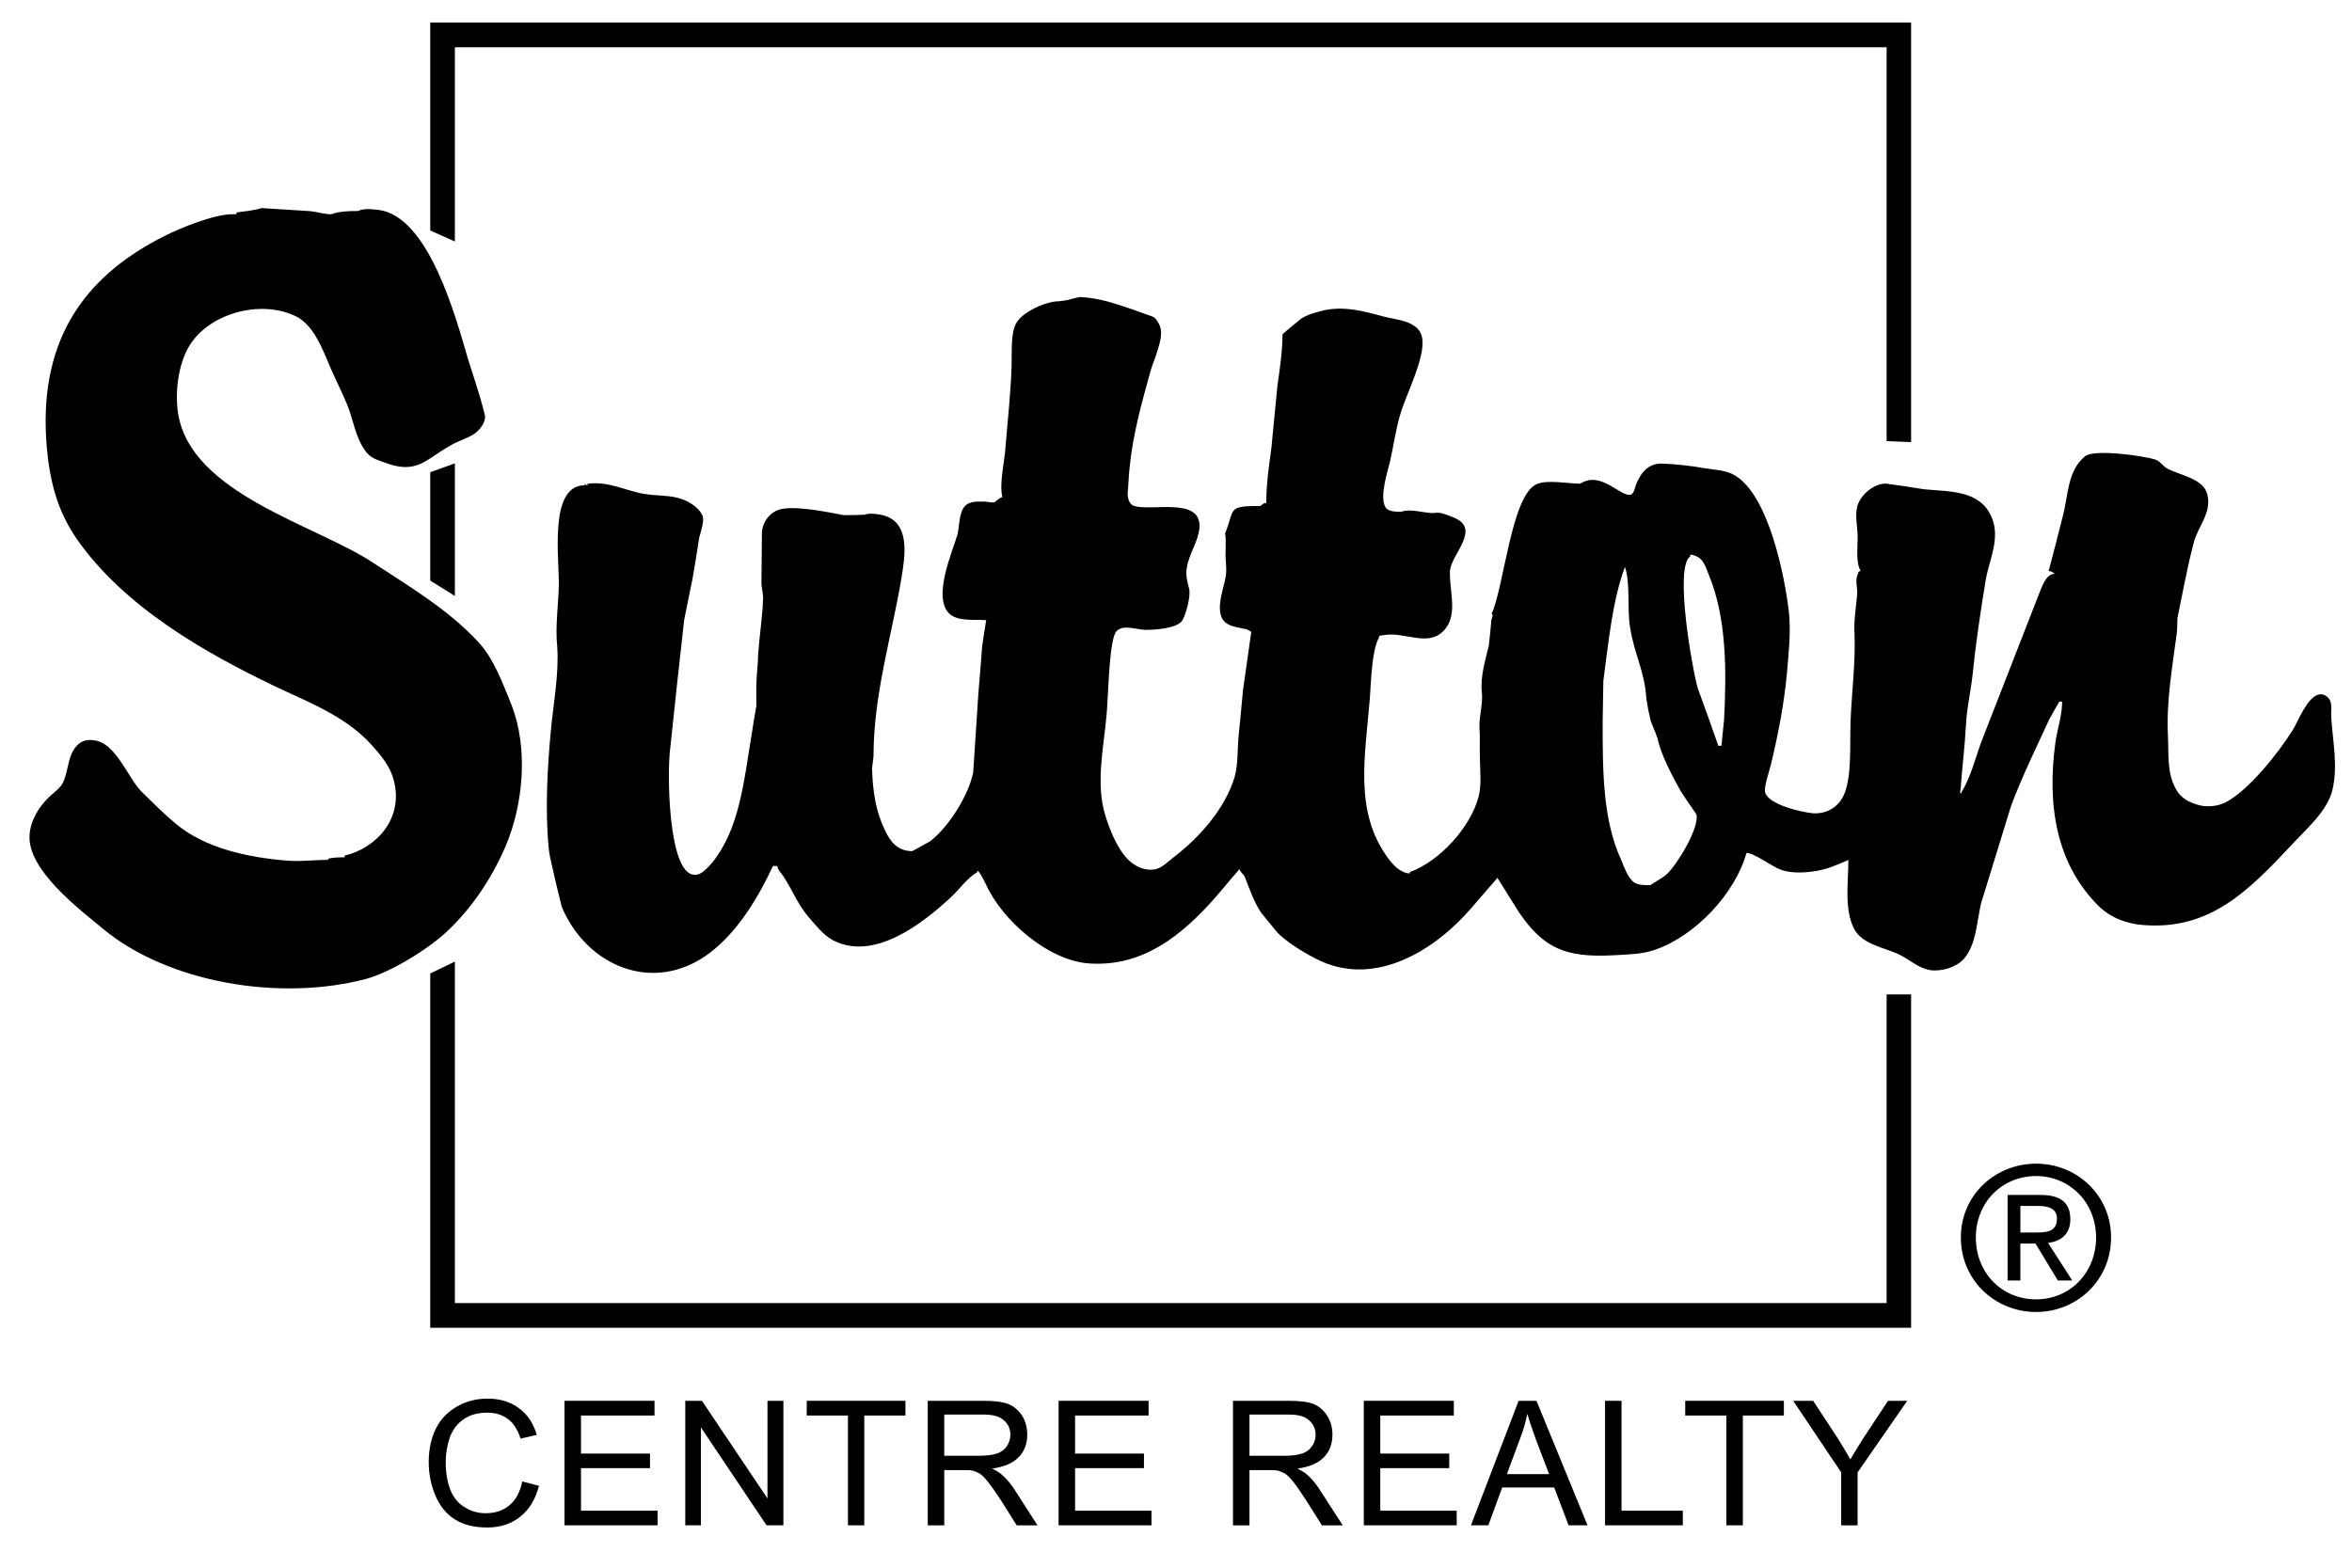
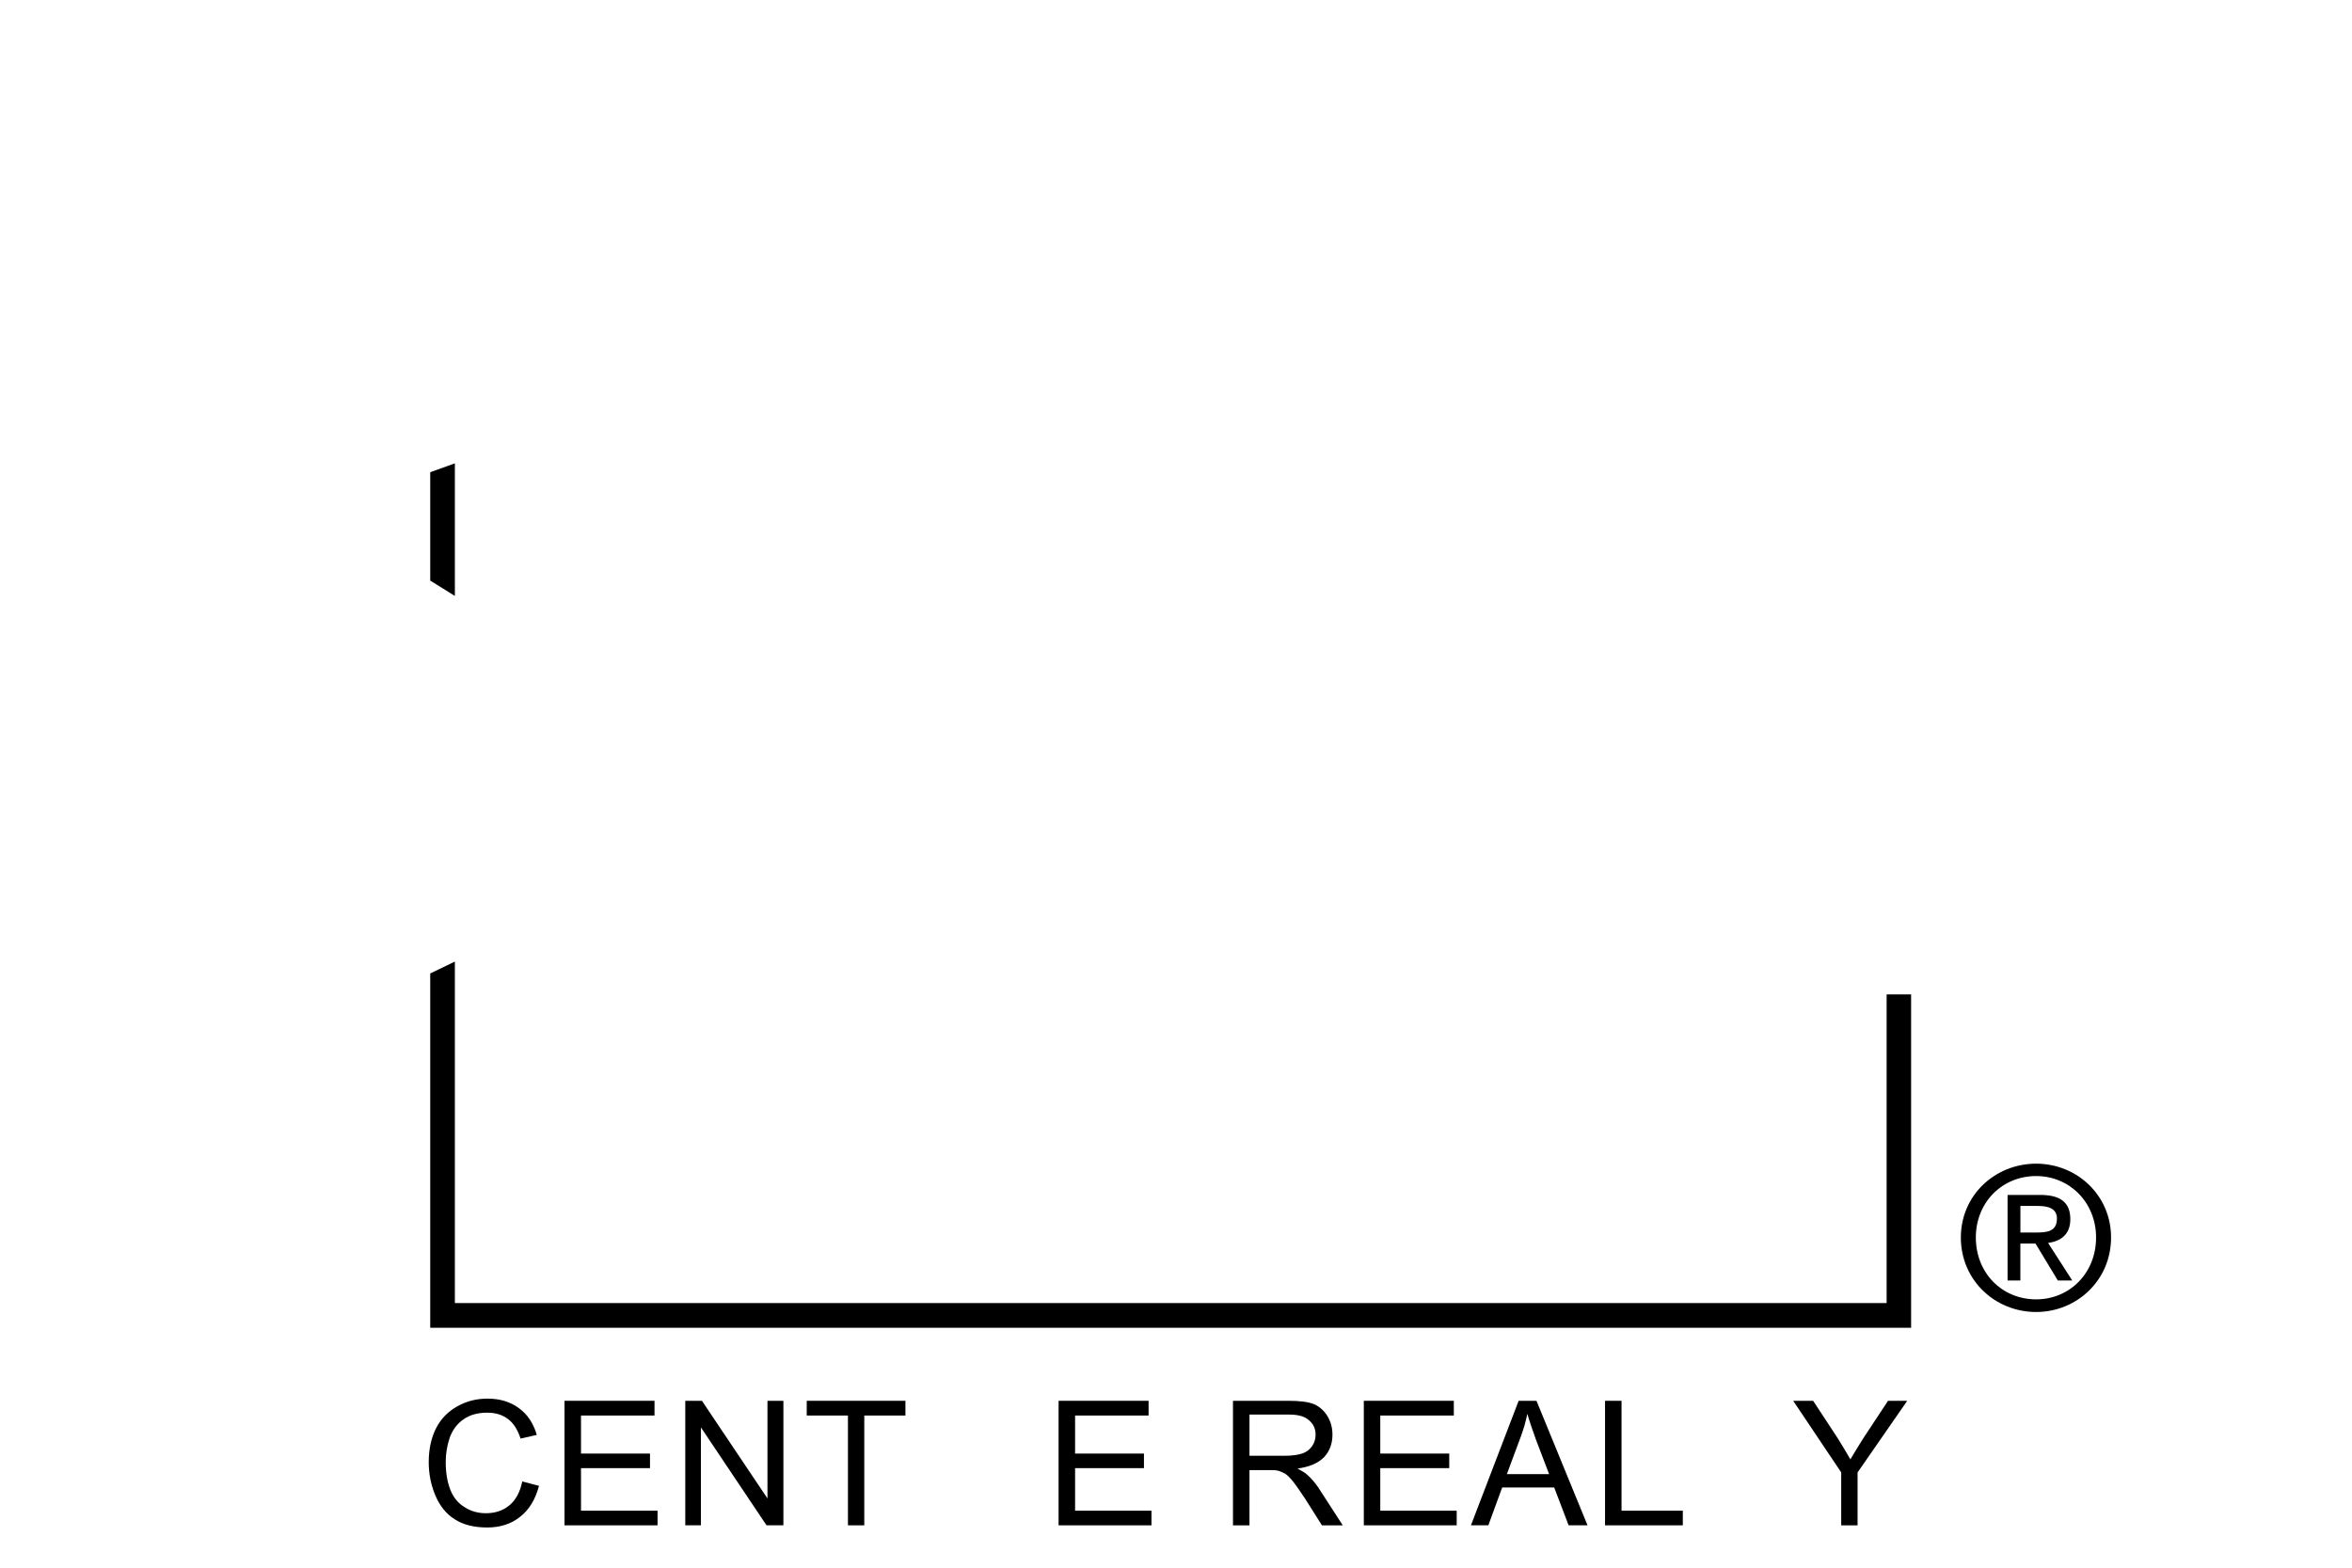
<svg xmlns="http://www.w3.org/2000/svg" version="1.1" x="0px" y="0px" width="75px" height="50px" viewBox="0 0 75 50" enable-background="new 0 0 75 50" xml:space="preserve">
  <g id="Awards">
</g>
  <g id="Barry">
</g>
  <g id="Steve">
</g>
  <g id="Sutton_Info">
    <g>
-       <path fill-rule="evenodd" clip-rule="evenodd" d="M8.342,6.635c0.5,0.039,1.053,0.062,1.559,0.1    c0.222,0.021,0.422,0.098,0.661,0.098c0.255-0.095,0.576-0.103,0.857-0.103c0.184-0.095,0.45-0.057,0.65-0.036    c1.613,0.208,2.47,3.448,2.857,4.765c0.122,0.382,0.253,0.777,0.372,1.178c0.059,0.205,0.12,0.416,0.169,0.624    c0.017,0.223-0.164,0.449-0.344,0.577c-0.249,0.162-0.515,0.221-0.765,0.375c-0.792,0.439-1.053,0.937-2.104,0.536    c-0.228-0.087-0.413-0.125-0.58-0.336c-0.359-0.467-0.398-1.037-0.625-1.558c-0.211-0.498-0.453-0.957-0.651-1.455    c-0.196-0.467-0.478-1.075-0.965-1.313c-1.146-0.557-2.822-0.08-3.429,1c-0.315,0.564-0.436,1.411-0.321,2.125    c0.429,2.527,4.325,3.513,6.171,4.708c1.153,0.76,2.408,1.491,3.393,2.55c0.507,0.547,0.777,1.314,1.054,1.989    c0.553,1.391,0.39,3.191-0.179,4.531c-0.423,0.988-1.063,1.968-1.883,2.73c-0.607,0.57-1.812,1.304-2.593,1.509    c-2.762,0.718-6.288,0.103-8.345-1.591c-0.769-0.639-2.435-1.894-2.359-3.007c0.027-0.454,0.299-0.906,0.621-1.208    c0.145-0.141,0.339-0.267,0.438-0.449c0.195-0.39,0.146-0.913,0.482-1.224c0.173-0.162,0.375-0.175,0.608-0.121    c0.624,0.144,1.004,1.193,1.421,1.619c0.363,0.354,0.697,0.695,1.075,1.009c0.948,0.805,2.343,1.101,3.646,1.198    c0.411,0.023,0.84-0.031,1.235-0.031v-0.038c0.168-0.039,0.331-0.042,0.521-0.042v-0.054c1.037-0.249,1.887-1.206,1.567-2.404    c-0.11-0.437-0.39-0.772-0.699-1.119c-0.84-0.932-2.024-1.37-3.091-1.878c-2.247-1.078-4.795-2.527-6.307-4.683    c-0.605-0.872-0.86-1.78-0.965-2.909C1.204,11.02,2.537,8.877,5.261,7.52C5.751,7.269,6.83,6.833,7.4,6.833h0.144V6.778    C7.801,6.735,8.088,6.72,8.342,6.635" />
-       <path fill-rule="evenodd" clip-rule="evenodd" d="M74.339,22.894c-0.014-0.19,0.03-0.385-0.036-0.546    c-0.053-0.128-0.216-0.233-0.359-0.198c-0.376,0.082-0.659,0.854-0.843,1.149c-0.445,0.708-1.406,1.93-2.157,2.304    c-0.233,0.115-0.583,0.146-0.839,0.072c-0.294-0.087-0.531-0.195-0.699-0.472c-0.315-0.531-0.245-1.088-0.276-1.742    c-0.055-1.124,0.15-2.242,0.288-3.307c0.009-0.149,0.014-0.29,0.014-0.431c0.165-0.8,0.31-1.611,0.516-2.396    c0.121-0.513,0.587-0.962,0.44-1.555c-0.125-0.523-0.916-0.618-1.307-0.844c-0.12-0.08-0.22-0.233-0.363-0.274    c-0.359-0.113-1.954-0.344-2.236-0.098c-0.563,0.475-0.521,1.216-0.701,1.896c-0.151,0.59-0.296,1.18-0.454,1.76    c0.08,0,0.146,0.049,0.194,0.09c-0.261,0-0.377,0.344-0.46,0.534c-0.613,1.565-1.215,3.12-1.824,4.677    c-0.226,0.564-0.369,1.239-0.688,1.748v0.041c-0.081,0-0.028-0.095-0.028-0.146c0.045-0.672,0.132-1.329,0.169-2.029    c0.027-0.554,0.146-1.037,0.206-1.558c0.104-1.034,0.255-2.042,0.424-3.071c0.108-0.636,0.482-1.334,0.184-2.014    c-0.371-0.844-1.287-0.801-2.143-0.878c-0.406-0.069-0.825-0.128-1.225-0.182c-0.397-0.007-0.848,0.396-0.92,0.76    c-0.058,0.27,0.003,0.577,0.018,0.847c0.017,0.379-0.076,0.865,0.098,1.183c-0.071,0-0.071,0.041-0.086,0.09    c-0.109,0.205,0,0.459-0.027,0.677c-0.037,0.4-0.11,0.836-0.082,1.26c0.033,0.924-0.091,1.832-0.126,2.753    c-0.032,0.718,0.059,1.842-0.244,2.422c-0.184,0.349-0.538,0.546-0.948,0.523c-0.375-0.031-1.428-0.277-1.532-0.665    c-0.047-0.172,0.136-0.69,0.182-0.883c0.23-0.957,0.416-1.901,0.513-2.917c0.049-0.619,0.13-1.293,0.065-1.932    c-0.141-1.224-0.657-3.723-1.708-4.37c-0.307-0.189-0.646-0.179-1.02-0.244c-0.403-0.072-0.825-0.118-1.28-0.141    c-0.482-0.033-0.728,0.306-0.879,0.69c-0.019,0.08-0.062,0.249-0.141,0.295c-0.331,0.118-0.944-0.78-1.628-0.346    c-0.401,0-1.058-0.139-1.401,0.021c-0.796,0.362-1.034,3.297-1.429,4.138c0.075,0,0.009,0.116-0.004,0.19    c-0.025,0.262-0.047,0.529-0.08,0.801c-0.104,0.467-0.282,0.988-0.223,1.514c0.038,0.377-0.097,0.762-0.076,1.134    c0.023,0.326,0,0.641,0.012,0.988c0.01,0.397,0.054,0.816-0.039,1.193c-0.255,0.975-1.231,2.055-2.192,2.409v0.043    c-0.294,0-0.559-0.287-0.716-0.513c-1.069-1.475-0.711-3.235-0.562-5.067c0.041-0.537,0.058-1.517,0.288-1.935    c0-0.085,0.074-0.069,0.155-0.085c0.7-0.128,1.47,0.444,1.982-0.223c0.373-0.493,0.108-1.213,0.129-1.812    c0.022-0.536,1.045-1.375,0.086-1.729c-0.158-0.064-0.418-0.18-0.602-0.128c-0.321,0-0.739-0.151-1.033-0.043    c-0.168,0-0.422,0-0.504-0.141c-0.2-0.324,0.061-1.132,0.136-1.432c0.125-0.541,0.185-1.049,0.346-1.578    c0.18-0.595,0.776-1.745,0.69-2.368c-0.076-0.575-0.82-0.595-1.249-0.711c-0.605-0.164-1.258-0.346-1.929-0.185    c-0.225,0.059-0.505,0.131-0.691,0.262c-0.194,0.156-0.396,0.321-0.589,0.49c0,0.549-0.088,1.121-0.162,1.649    c-0.068,0.665-0.126,1.324-0.192,1.983c-0.076,0.557-0.163,1.131-0.163,1.75c-0.076,0-0.129,0.046-0.19,0.097    c-1.075,0-0.802,0.085-1.129,0.891c0.039,0,0.022,0.464,0.022,0.569c-0.018,0.282,0.054,0.531,0,0.806    c-0.064,0.396-0.427,1.257,0.09,1.511c0.144,0.082,0.328,0.1,0.501,0.141c0.091,0,0.158,0.059,0.227,0.098    c-0.086,0.613-0.172,1.224-0.262,1.847c-0.046,0.521-0.1,1.037-0.149,1.55c-0.031,0.421-0.013,0.852-0.119,1.227    c-0.299,1.003-1.107,1.924-1.954,2.571c-0.158,0.128-0.363,0.318-0.544,0.367c-0.306,0.08-0.611-0.056-0.817-0.223    c-0.44-0.359-0.804-1.316-0.902-1.868c-0.178-1.057,0.114-2.163,0.159-3.21c0.033-0.454,0.07-2.032,0.285-2.276    c0.213-0.236,0.628-0.059,0.908-0.051c0.314,0.005,1.019-0.041,1.192-0.292c0.121-0.2,0.277-0.775,0.223-1.013    c-0.059-0.226-0.113-0.403-0.078-0.662c0.068-0.457,0.354-0.811,0.404-1.272c0.093-1.029-1.563-0.521-2.1-0.719    c-0.14-0.059-0.184-0.238-0.19-0.375c0.028-0.28,0.032-0.564,0.065-0.844c0.104-1.072,0.383-2.042,0.651-3.02    c0.093-0.372,0.451-1.085,0.326-1.46c-0.04-0.123-0.116-0.251-0.218-0.323c-0.232-0.08-0.44-0.162-0.672-0.241    c-0.526-0.18-1.08-0.372-1.679-0.393c-0.125,0.028-0.252,0.056-0.377,0.095c-0.104,0.021-0.198,0.026-0.292,0.041    c-0.408,0-1.161,0.336-1.36,0.706c-0.18,0.331-0.128,0.932-0.143,1.337c-0.023,0.867-0.131,1.801-0.201,2.687    c-0.035,0.436-0.195,1.095-0.093,1.516c-0.065,0-0.168,0.108-0.227,0.141c0,0.064-0.252,0.002-0.337,0.002    c-0.24-0.002-0.49-0.023-0.64,0.154c-0.179,0.208-0.163,0.608-0.223,0.875c-0.147,0.534-0.84,2.06-0.237,2.568    c0.27,0.224,0.791,0.159,1.148,0.183c-0.048,0.279-0.089,0.564-0.13,0.844c-0.039,0.513-0.076,1.016-0.121,1.521    c-0.054,0.826-0.107,1.66-0.162,2.486c-0.14,0.711-0.754,1.714-1.365,2.196c-0.186,0.11-0.388,0.215-0.581,0.321    c-0.461,0-0.697-0.298-0.864-0.654c-0.299-0.611-0.395-1.25-0.417-1.983c0.015-0.131,0.029-0.259,0.047-0.387    c0-1.971,0.576-3.813,0.89-5.681c0.116-0.708,0.299-1.796-0.603-2.012c-0.156-0.036-0.413-0.074-0.573-0.013    c-0.219,0.013-0.441,0.013-0.663,0.013c-0.478-0.087-1.692-0.356-2.144-0.144c-0.264,0.121-0.427,0.382-0.465,0.657    c0,0.564-0.016,1.139-0.016,1.693c0.018,0.146,0.047,0.288,0.054,0.429c-0.015,0.575-0.119,1.219-0.158,1.791    c-0.006,0.375-0.06,0.719-0.06,1.096c0.002,0.185,0.002,0.375,0.002,0.56c-0.062,0.341-0.11,0.665-0.164,1    c-0.235,1.411-0.374,2.935-1.255,4.016c-0.144,0.148-0.325,0.39-0.559,0.372c-0.842-0.023-0.877-3.31-0.764-4.072    c0.141-1.36,0.288-2.704,0.439-4.048c0.092-0.439,0.166-0.854,0.262-1.293c0.081-0.441,0.146-0.898,0.222-1.352    c0.042-0.164,0.179-0.549,0.095-0.703c-0.117-0.251-0.413-0.428-0.649-0.513c-0.358-0.133-0.825-0.097-1.215-0.169    c-0.602-0.103-1.123-0.41-1.796-0.32v0.048c-0.042,0-0.064-0.025-0.091-0.048v0.048c-1.174,0-0.793,2.43-0.825,3.253    c-0.021,0.611-0.114,1.27-0.05,1.894c0.06,0.86-0.12,1.812-0.2,2.648c-0.113,1.193-0.191,2.571-0.071,3.771    c0.03,0.339,0.131,0.634,0.191,0.955c0.08,0.313,0.144,0.616,0.226,0.929c0.793,1.878,2.914,2.805,4.701,1.478    c0.912-0.683,1.575-1.801,2.033-2.786h0.141c0,0.128,0.147,0.246,0.209,0.356c0.273,0.423,0.449,0.885,0.794,1.283    c0.234,0.264,0.435,0.536,0.743,0.716c1.325,0.719,2.914-0.539,3.81-1.38c0.274-0.256,0.499-0.595,0.818-0.777    c0-0.185,0.255,0.349,0.272,0.38c0.516,1.154,2.001,2.455,3.315,2.532c1.709,0.108,2.946-0.911,3.989-2.088    c0.276-0.315,0.518-0.621,0.789-0.924c0,0.077,0.127,0.164,0.165,0.247c0.156,0.395,0.285,0.79,0.526,1.152    c0.146,0.18,0.292,0.356,0.438,0.536c0.277,0.359,1.055,0.818,1.465,1.003c1.781,0.803,3.642-0.357,4.788-1.686    c0.281-0.328,0.563-0.646,0.839-0.97c0.223,0.359,0.457,0.721,0.688,1.098c0.79,1.16,1.504,1.439,2.949,1.373    c0.476-0.028,0.948-0.028,1.371-0.172c1.291-0.436,2.571-1.791,2.934-3.097c0.233,0,0.811,0.431,1.079,0.531    c0.44,0.167,1.107,0.092,1.552-0.054c0.207-0.077,0.413-0.156,0.618-0.251c0,0.739-0.14,1.576,0.191,2.212    c0.26,0.48,0.96,0.585,1.41,0.795c0.354,0.162,0.613,0.444,1.015,0.508c0.37,0.049,0.835-0.097,1.069-0.362    c0.403-0.475,0.403-1.165,0.549-1.778c0.313-1.024,0.634-2.061,0.955-3.102c0.353-0.944,0.798-1.845,1.215-2.753    c0.104-0.192,0.212-0.38,0.321-0.57h0.091c0,0.449-0.148,0.854-0.21,1.275c-0.28,2.011,0.017,3.879,1.356,5.227    c0.396,0.395,0.927,0.595,1.497,0.628c2.094,0.144,3.315-1.119,4.626-2.507c0.491-0.542,1.174-1.101,1.347-1.793    C74.559,24.446,74.386,23.628,74.339,22.894 M53.156,27.876c-0.172,0.154-0.357,0.229-0.53,0.354    c-0.199,0-0.425,0.005-0.558-0.118c-0.188-0.188-0.27-0.439-0.366-0.672c-0.597-1.278-0.597-2.874-0.597-4.411    c0.005-0.438,0.017-0.88,0.022-1.318c0.169-1.219,0.276-2.517,0.689-3.631c0.18,0.539,0.064,1.329,0.162,1.924    c0.147,0.914,0.462,1.373,0.521,2.284c0.049,0.311,0.065,0.385,0.141,0.716c0.236,0.577,0.077,0.182,0.217,0.546    c0.104,0.529,0.484,1.227,0.739,1.688c0.16,0.244,0.326,0.485,0.499,0.734C54.197,26.401,53.481,27.571,53.156,27.876     M54.977,22.943c-0.025,0.28-0.059,0.567-0.084,0.844h-0.099c-0.212-0.613-0.434-1.229-0.656-1.837    c-0.167-0.572-0.759-3.869-0.239-4.205v-0.059c0.402,0.062,0.461,0.318,0.593,0.652C55.05,19.684,55.061,21.35,54.977,22.943" />
      <polygon fill-rule="evenodd" clip-rule="evenodd" points="14.505,14.778 13.719,15.061 13.719,18.517 14.505,19.007   " />
-       <polygon fill-rule="evenodd" clip-rule="evenodd" points="14.505,1.508 60.16,1.508 60.16,14.07 60.941,14.101 60.941,0.718     60.557,0.718 13.719,0.718 13.719,7.351 14.505,7.702   " />
      <polygon fill-rule="evenodd" clip-rule="evenodd" points="60.16,41.56 14.505,41.56 14.505,30.668 13.719,31.048 13.719,42.348     60.941,42.348 60.941,31.715 60.16,31.715   " />
      <path fill-rule="evenodd" clip-rule="evenodd" d="M63.005,39.469c0-1.121,0.839-1.96,1.922-1.96c1.066,0,1.912,0.839,1.912,1.96    c0,1.139-0.846,1.973-1.912,1.973C63.845,41.442,63.005,40.608,63.005,39.469 M64.927,41.845c1.293,0,2.39-1.006,2.39-2.376    c0-1.357-1.097-2.355-2.39-2.355c-1.301,0-2.4,0.998-2.4,2.355C62.527,40.839,63.626,41.845,64.927,41.845 M64.426,39.661h0.481    l0.712,1.178h0.46l-0.77-1.196c0.395-0.056,0.709-0.262,0.709-0.757c0-0.539-0.319-0.775-0.966-0.775h-1.035v2.728h0.408V39.661z     M64.426,39.31v-0.847h0.563c0.288,0,0.602,0.062,0.602,0.398c0,0.423-0.322,0.449-0.667,0.449H64.426z" />
      <path d="M16.654,47.25l0.533,0.139c-0.114,0.434-0.309,0.757-0.598,0.985c-0.286,0.231-0.639,0.344-1.05,0.344    c-0.43,0-0.774-0.089-1.043-0.264c-0.27-0.17-0.472-0.424-0.613-0.757c-0.14-0.331-0.212-0.688-0.212-1.06    c0-0.423,0.082-0.782,0.235-1.087c0.162-0.311,0.389-0.537,0.68-0.698c0.29-0.164,0.609-0.244,0.962-0.244    c0.396,0,0.729,0.103,1,0.305c0.276,0.198,0.463,0.488,0.569,0.852L16.6,45.883c-0.094-0.288-0.227-0.496-0.401-0.624    c-0.177-0.134-0.393-0.203-0.661-0.203c-0.307,0-0.566,0.072-0.766,0.218c-0.205,0.144-0.349,0.347-0.435,0.59    c-0.081,0.246-0.124,0.503-0.124,0.765c0,0.338,0.05,0.634,0.146,0.882c0.1,0.254,0.255,0.442,0.467,0.565    c0.2,0.128,0.423,0.187,0.667,0.187c0.295,0,0.546-0.082,0.749-0.251C16.449,47.843,16.583,47.587,16.654,47.25" />
      <polygon points="18.001,48.649 18.001,44.677 20.871,44.677 20.871,45.147 18.527,45.147 18.527,46.36 20.727,46.36     20.727,46.825 18.527,46.825 18.527,48.182 20.968,48.182 20.968,48.649   " />
      <polygon points="21.852,48.649 21.852,44.677 22.383,44.677 24.473,47.792 24.473,44.677 24.981,44.677 24.981,48.649     24.443,48.649 22.351,45.526 22.351,48.649   " />
      <polygon points="27.039,48.649 27.039,45.147 25.725,45.147 25.725,44.677 28.872,44.677 28.872,45.147 27.56,45.147     27.56,48.649   " />
-       <path d="M29.584,48.649v-3.972h1.763c0.354,0,0.622,0.031,0.803,0.103c0.185,0.072,0.331,0.203,0.449,0.38    c0.108,0.185,0.158,0.385,0.158,0.598c0,0.282-0.086,0.521-0.272,0.716c-0.184,0.19-0.462,0.313-0.846,0.364    c0.141,0.072,0.245,0.139,0.313,0.2c0.159,0.139,0.306,0.318,0.44,0.534l0.692,1.078h-0.662l-0.523-0.829    c-0.157-0.236-0.286-0.421-0.384-0.544c-0.101-0.133-0.19-0.216-0.263-0.272c-0.08-0.043-0.159-0.08-0.237-0.1    c-0.064-0.016-0.158-0.018-0.292-0.018H30.11v1.763H29.584z M30.11,46.43h1.129c0.243,0,0.429-0.028,0.568-0.077    c0.131-0.049,0.233-0.128,0.304-0.236c0.07-0.113,0.108-0.231,0.108-0.359c0-0.187-0.069-0.341-0.21-0.459    c-0.132-0.124-0.344-0.183-0.64-0.183H30.11V46.43z" />
      <polygon points="33.756,48.649 33.756,44.677 36.626,44.677 36.626,45.147 34.282,45.147 34.282,46.36 36.478,46.36     36.478,46.825 34.282,46.825 34.282,48.182 36.718,48.182 36.718,48.649   " />
      <path d="M39.317,48.649v-3.972h1.763c0.355,0,0.622,0.031,0.808,0.103c0.178,0.072,0.326,0.203,0.438,0.38    c0.113,0.185,0.163,0.385,0.163,0.598c0,0.282-0.087,0.521-0.267,0.716c-0.184,0.19-0.471,0.313-0.846,0.364    c0.136,0.072,0.245,0.139,0.311,0.2c0.157,0.139,0.303,0.318,0.434,0.534l0.697,1.078h-0.664l-0.523-0.829    c-0.16-0.236-0.281-0.421-0.379-0.544c-0.102-0.133-0.189-0.216-0.266-0.272c-0.081-0.043-0.162-0.08-0.237-0.1    c-0.065-0.016-0.159-0.018-0.298-0.018h-0.608v1.763H39.317z M39.843,46.43h1.129c0.237,0,0.427-0.028,0.568-0.077    c0.131-0.049,0.232-0.128,0.304-0.236c0.076-0.113,0.107-0.231,0.107-0.359c0-0.187-0.069-0.341-0.21-0.459    c-0.131-0.124-0.342-0.183-0.64-0.183h-1.258V46.43z" />
      <polygon points="43.489,48.649 43.489,44.677 46.359,44.677 46.359,45.147 44.014,45.147 44.014,46.36 46.213,46.36     46.213,46.825 44.014,46.825 44.014,48.182 46.451,48.182 46.451,48.649   " />
      <path d="M46.905,48.649l1.521-3.972h0.569l1.628,3.972H50.02l-0.46-1.207h-1.659l-0.441,1.207H46.905z M48.051,47.015h1.346    l-0.418-1.096c-0.119-0.333-0.215-0.61-0.276-0.826c-0.05,0.254-0.125,0.508-0.218,0.754L48.051,47.015z" />
      <polygon points="51.181,48.649 51.181,44.677 51.707,44.677 51.707,48.182 53.661,48.182 53.661,48.649   " />
-       <polygon points="55.05,48.649 55.05,45.147 53.738,45.147 53.738,44.677 56.884,44.677 56.884,45.147 55.576,45.147     55.576,48.649   " />
      <path d="M58.712,48.649v-1.688l-1.531-2.284h0.636l0.788,1.201c0.138,0.221,0.271,0.444,0.4,0.667    c0.121-0.203,0.264-0.444,0.429-0.7l0.771-1.167h0.612l-1.583,2.284v1.688H58.712z" />
    </g>
  </g>
  <g id="Copy">
</g>
  <g id="Gudies">
</g>
</svg>